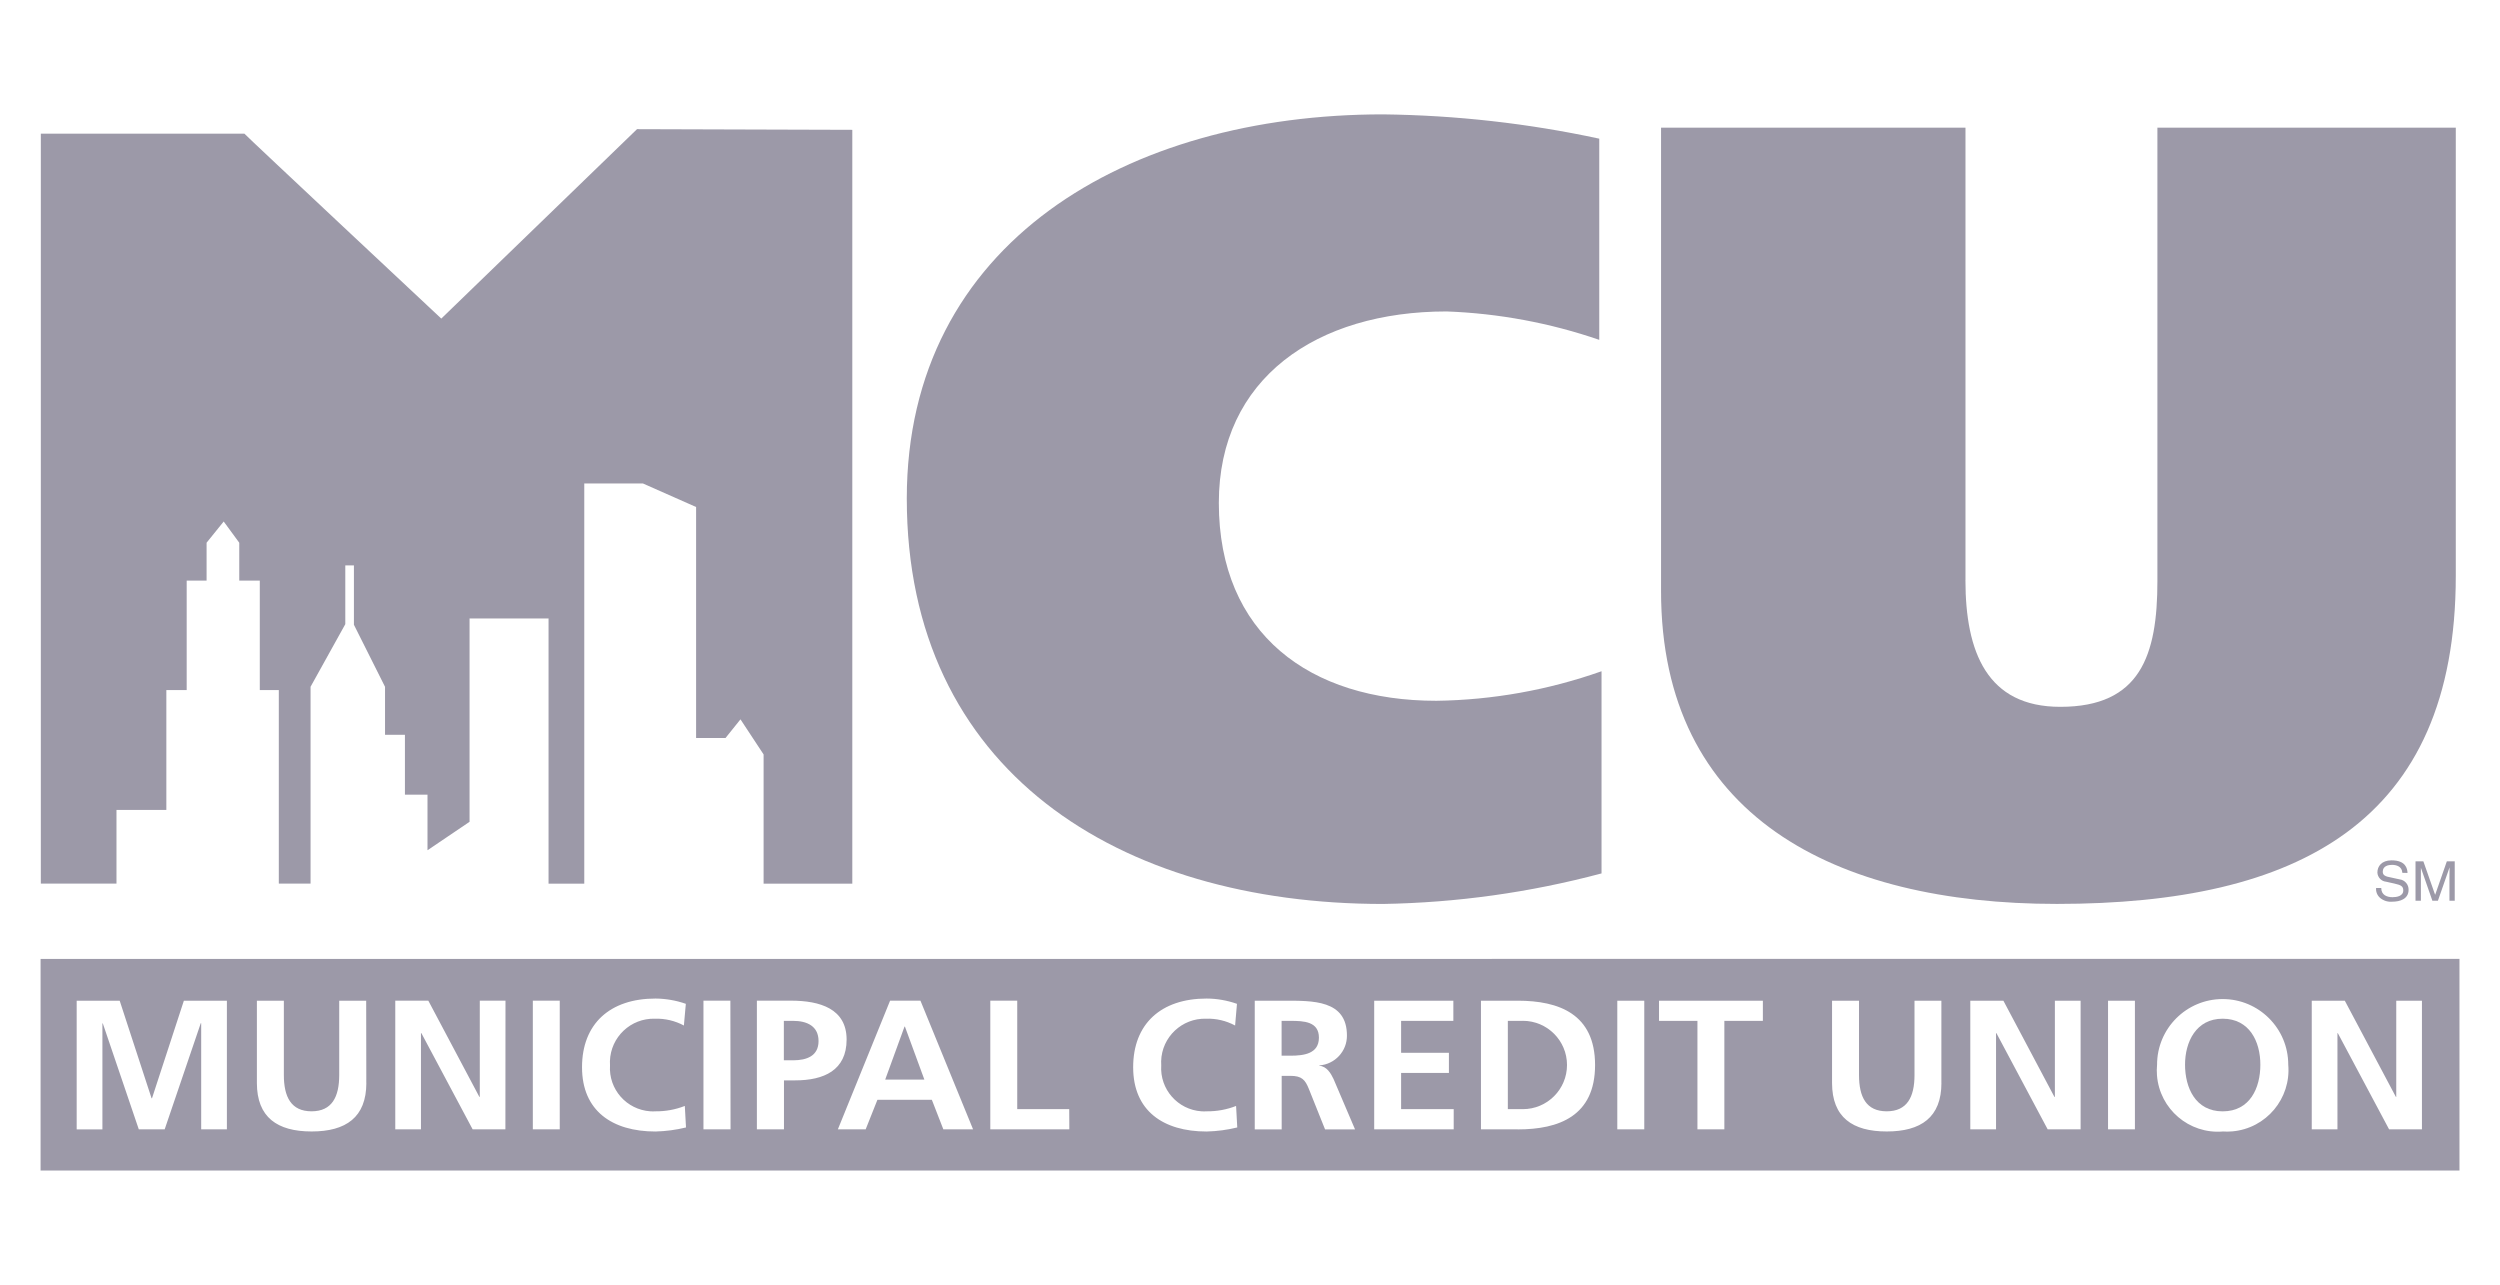
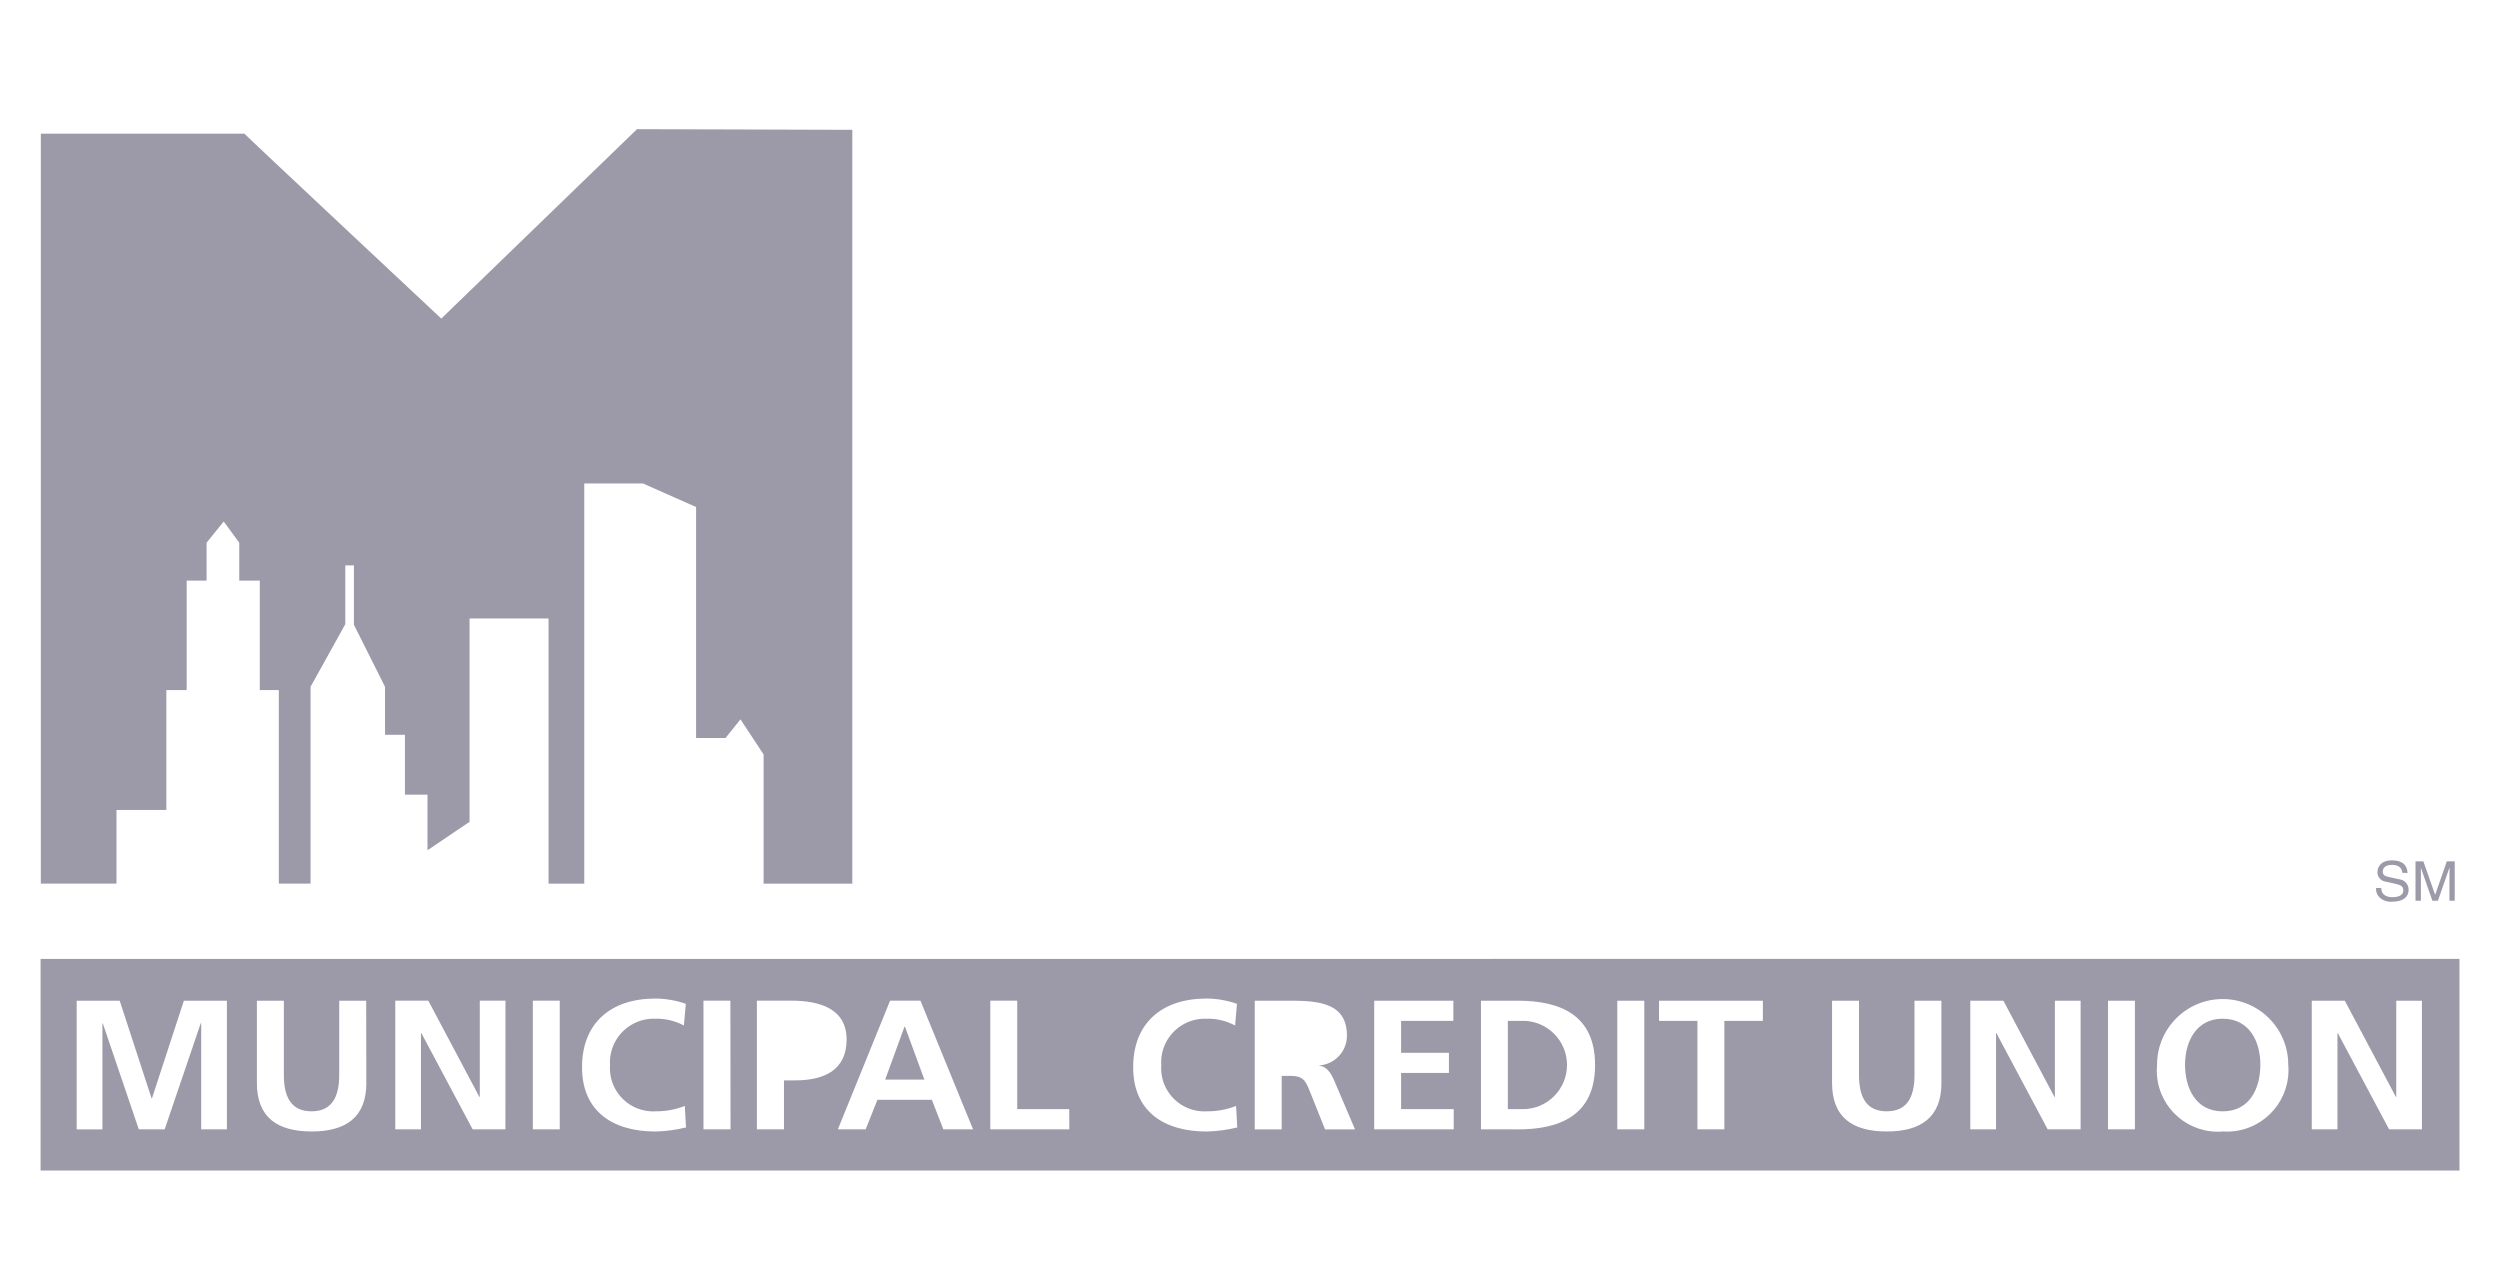
<svg xmlns="http://www.w3.org/2000/svg" id="Layer_1" data-name="Layer 1" viewBox="0 0 591.51 304">
  <defs>
    <style>
      .cls-1 {
        fill: #9a97a6;
      }

      .cls-2 {
        opacity: .98;
      }
    </style>
  </defs>
  <g id="Group_996" data-name="Group 996" class="cls-2">
-     <path id="Path_20" data-name="Path 20" class="cls-1" d="M378.94,206.65c-16.89,4.51-34.26,6.94-51.74,7.23-62.53,0-112.65-31.53-112.65-95.94,0-60.57,52.29-90.88,112.65-90.88,17.21.2,34.37,2.12,51.19,5.75v47.6c-11.64-4-23.81-6.27-36.12-6.72-30.71,0-53.89,15.79-53.89,45.29,0,31.04,21.55,46.83,51.47,46.83,13.32-.18,26.52-2.55,39.08-6.99v47.83Z" />
-     <path id="Path_21" data-name="Path 21" class="cls-1" d="M465.03,137.25c0,17.06,5.13,29.99,22.44,29.99,18.93,0,22.98-12.15,22.98-29.73V30.21h70.6v105.99c0,58.5-37.47,77.67-94.39,77.67-52.54,0-93.65-20.72-93.65-74.04V30.21h72.03v107.04Z" />
    <path id="Path_22" data-name="Path 22" class="cls-1" d="M201.66,209.08h-20.99v-30.58l-5.47-8.3-3.54,4.41h-6.96v-54.65l-12.58-5.57h-13.88v94.69h-8.45v-62.75h-18.69v48.11l-9.95,6.73v-13.15h-5.34v-14.16h-4.71v-11.36l-7.36-14.68v-14.04h-2.04v13.9l-8.22,14.81v46.58h-7.51v-45.8h-4.5v-25.9h-4.86v-8.96l-3.68-5.02-4.05,5.02v8.96h-4.71v25.9h-4.81v28.36h-11.8v17.44H9.66V31.62h48.16c.28.41,46.59,43.76,46.59,43.76l46.31-44.82,50.94.16v178.37Z" />
    <path id="Path_23" data-name="Path 23" class="cls-1" d="M360.31,241.54h-3.55v20.89h3.55c5.77,0,10.45-4.68,10.45-10.45s-4.68-10.45-10.45-10.45" />
    <path id="Path_24" data-name="Path 24" class="cls-1" d="M214.01,242.9l-4.57,12.54h9.27l-4.6-12.54h-.09Z" />
-     <path id="Path_25" data-name="Path 25" class="cls-1" d="M305.33,241.54h-2.1v8.24h2.1c3.13,0,6.73-.44,6.73-4.26s-3.54-3.98-6.73-3.98" />
-     <path id="Path_26" data-name="Path 26" class="cls-1" d="M187.67,241.54h-2.21v9.33h2.21c3.17,0,6-1,6-4.55s-2.75-4.78-6-4.78" />
    <path id="Path_27" data-name="Path 27" class="cls-1" d="M573.03,267.21h-7.76l-12.13-22.76h-.09v22.76h-6.08v-30.44h7.82l12.09,22.77h.08v-22.77h6.08v30.44ZM525.89,267.72c-7.95.63-14.91-5.31-15.54-13.27-.07-.85-.06-1.7.02-2.55,0-8.57,6.95-15.52,15.52-15.52s15.52,6.95,15.52,15.52c.7,8.02-5.22,15.09-13.24,15.79-.76.07-1.53.07-2.29.02M505.13,267.21h-6.36v-30.44h6.36v30.44ZM492.27,267.21h-7.78l-12.13-22.76h-.09v22.76h-6.09v-30.44h7.83l12.08,22.77h.1v-22.77h6.09v30.44ZM459.35,256.22c0,8.15-4.84,11.49-12.94,11.49s-12.94-3.34-12.94-11.49v-19.45h6.38v17.58c0,5.2,1.71,8.59,6.55,8.59s6.58-3.39,6.58-8.59v-17.58h6.36v19.45ZM417.09,241.54h-9.1v25.67h-6.37v-25.67h-9.09v-4.77h24.57v4.77ZM389.04,267.21h-6.38v-30.44h6.38v30.44ZM359.09,267.21h-8.69v-30.44h8.71c9.7,0,18.29,3.12,18.29,15.22s-8.6,15.23-18.29,15.23M343.97,267.21h-18.83v-30.44h18.73v4.77h-12.36v7.55h11.31v4.77h-11.31v8.57h12.44v4.78ZM313.51,267.21l-3.81-9.52c-.9-2.27-1.73-3.14-4.4-3.14h-2.05v12.67h-6.37v-30.45h6.88c6.82,0,14.93-.22,14.93,8.24.03,3.71-2.83,6.8-6.53,7.07v.08c1.75.14,2.72,1.78,3.36,3.13l5.09,11.93h-7.09ZM285.49,267.72c-10.26,0-17.38-4.9-17.38-15.2s6.62-16.26,17.38-16.26c2.45.01,4.87.44,7.18,1.25l-.44,5.13c-2.11-1.13-4.47-1.69-6.86-1.61-5.71-.16-10.48,4.33-10.64,10.05,0,.33,0,.66.02.99-.37,5.63,3.9,10.5,9.53,10.87.41.03.82.03,1.23,0,2.38.03,4.74-.4,6.95-1.27l.28,5.09c-2.37.58-4.8.9-7.23.96M253,267.21h-18.69v-30.45h6.37v25.66h12.3l.03,4.78ZM223.2,267.21l-2.72-6.99h-12.88l-2.78,6.99h-6.58l12.36-30.45h7.18l12.45,30.44h-7.02ZM188.16,255.63h-2.67v11.58h-6.41v-30.45h8.06c6.87,0,13.17,1.91,13.17,9.2s-5.39,9.66-12.17,9.66M172.85,267.21h-6.41v-30.45h6.37l.04,30.45ZM155.1,267.72c-10.26,0-17.39-4.9-17.39-15.2s6.62-16.26,17.39-16.26c2.44.02,4.87.44,7.17,1.25l-.46,5.13c-2.1-1.13-4.47-1.68-6.85-1.61-5.72-.16-10.48,4.34-10.65,10.05,0,.33,0,.66.02.99-.37,5.64,3.91,10.5,9.55,10.87.4.03.8.03,1.2,0,2.38.03,4.73-.4,6.95-1.27l.28,5.09c-2.37.58-4.79.9-7.22.96M132.44,267.21h-6.37v-30.45h6.37v30.45ZM119.59,267.21h-7.76l-12.13-22.76h-.1v22.76h-6.08v-30.45h7.82l12.08,22.77h.1v-22.77h6.08l-.02,30.45ZM86.68,256.22c0,8.15-4.83,11.49-12.95,11.49s-12.95-3.34-12.95-11.49v-19.45h6.38v17.58c0,5.2,1.73,8.59,6.55,8.59s6.55-3.39,6.55-8.59v-17.58h6.38l.03,19.45ZM53.68,267.2h-6.08v-25.1h-.1l-8.54,25.11h-6.12l-8.53-25.11-.08.1v25.02h-6.09v-30.44h10.18l7.54,23.08h.1l7.54-23.08h10.18v30.43ZM9.6,276.95h572.32v-50.07H9.6v50.07Z" />
    <path id="Path_28" data-name="Path 28" class="cls-1" d="M525.89,241.03c-6.3,0-8.9,5.5-8.9,10.88s2.42,11.04,8.9,11.04,8.92-5.55,8.92-11.04-2.59-10.88-8.92-10.88" />
    <path id="Path_29" data-name="Path 29" class="cls-1" d="M568.4,206.52c-.06-1.45-1.31-1.89-2.41-1.89-.83,0-2.22.21-2.22,1.62,0,.8.59,1.04,1.15,1.19l2.78.61c1.27.13,2.22,1.22,2.18,2.49,0,2.21-2.13,2.8-3.79,2.8-1.05.11-2.1-.2-2.92-.87-.69-.58-1.06-1.47-.98-2.37h1.22c0,1.7,1.42,2.18,2.66,2.18.96,0,2.55-.24,2.55-1.59,0-.97-.48-1.28-2.07-1.63l-1.97-.44c-1.14-.1-2.03-1.04-2.08-2.18,0-1.45.98-2.88,3.34-2.88,3.4,0,3.74,1.95,3.79,2.98l-1.23-.03Z" />
    <path id="Path_30" data-name="Path 30" class="cls-1" d="M579.55,213.11v-5.5c0-.26.03-1.45.03-2.32h-.03l-2.73,7.83h-1.31l-2.72-7.81h0v7.81h-1.27v-9.32h1.86l2.76,7.86h.05l2.74-7.86h1.87v9.31h-1.26Z" />
  </g>
</svg>